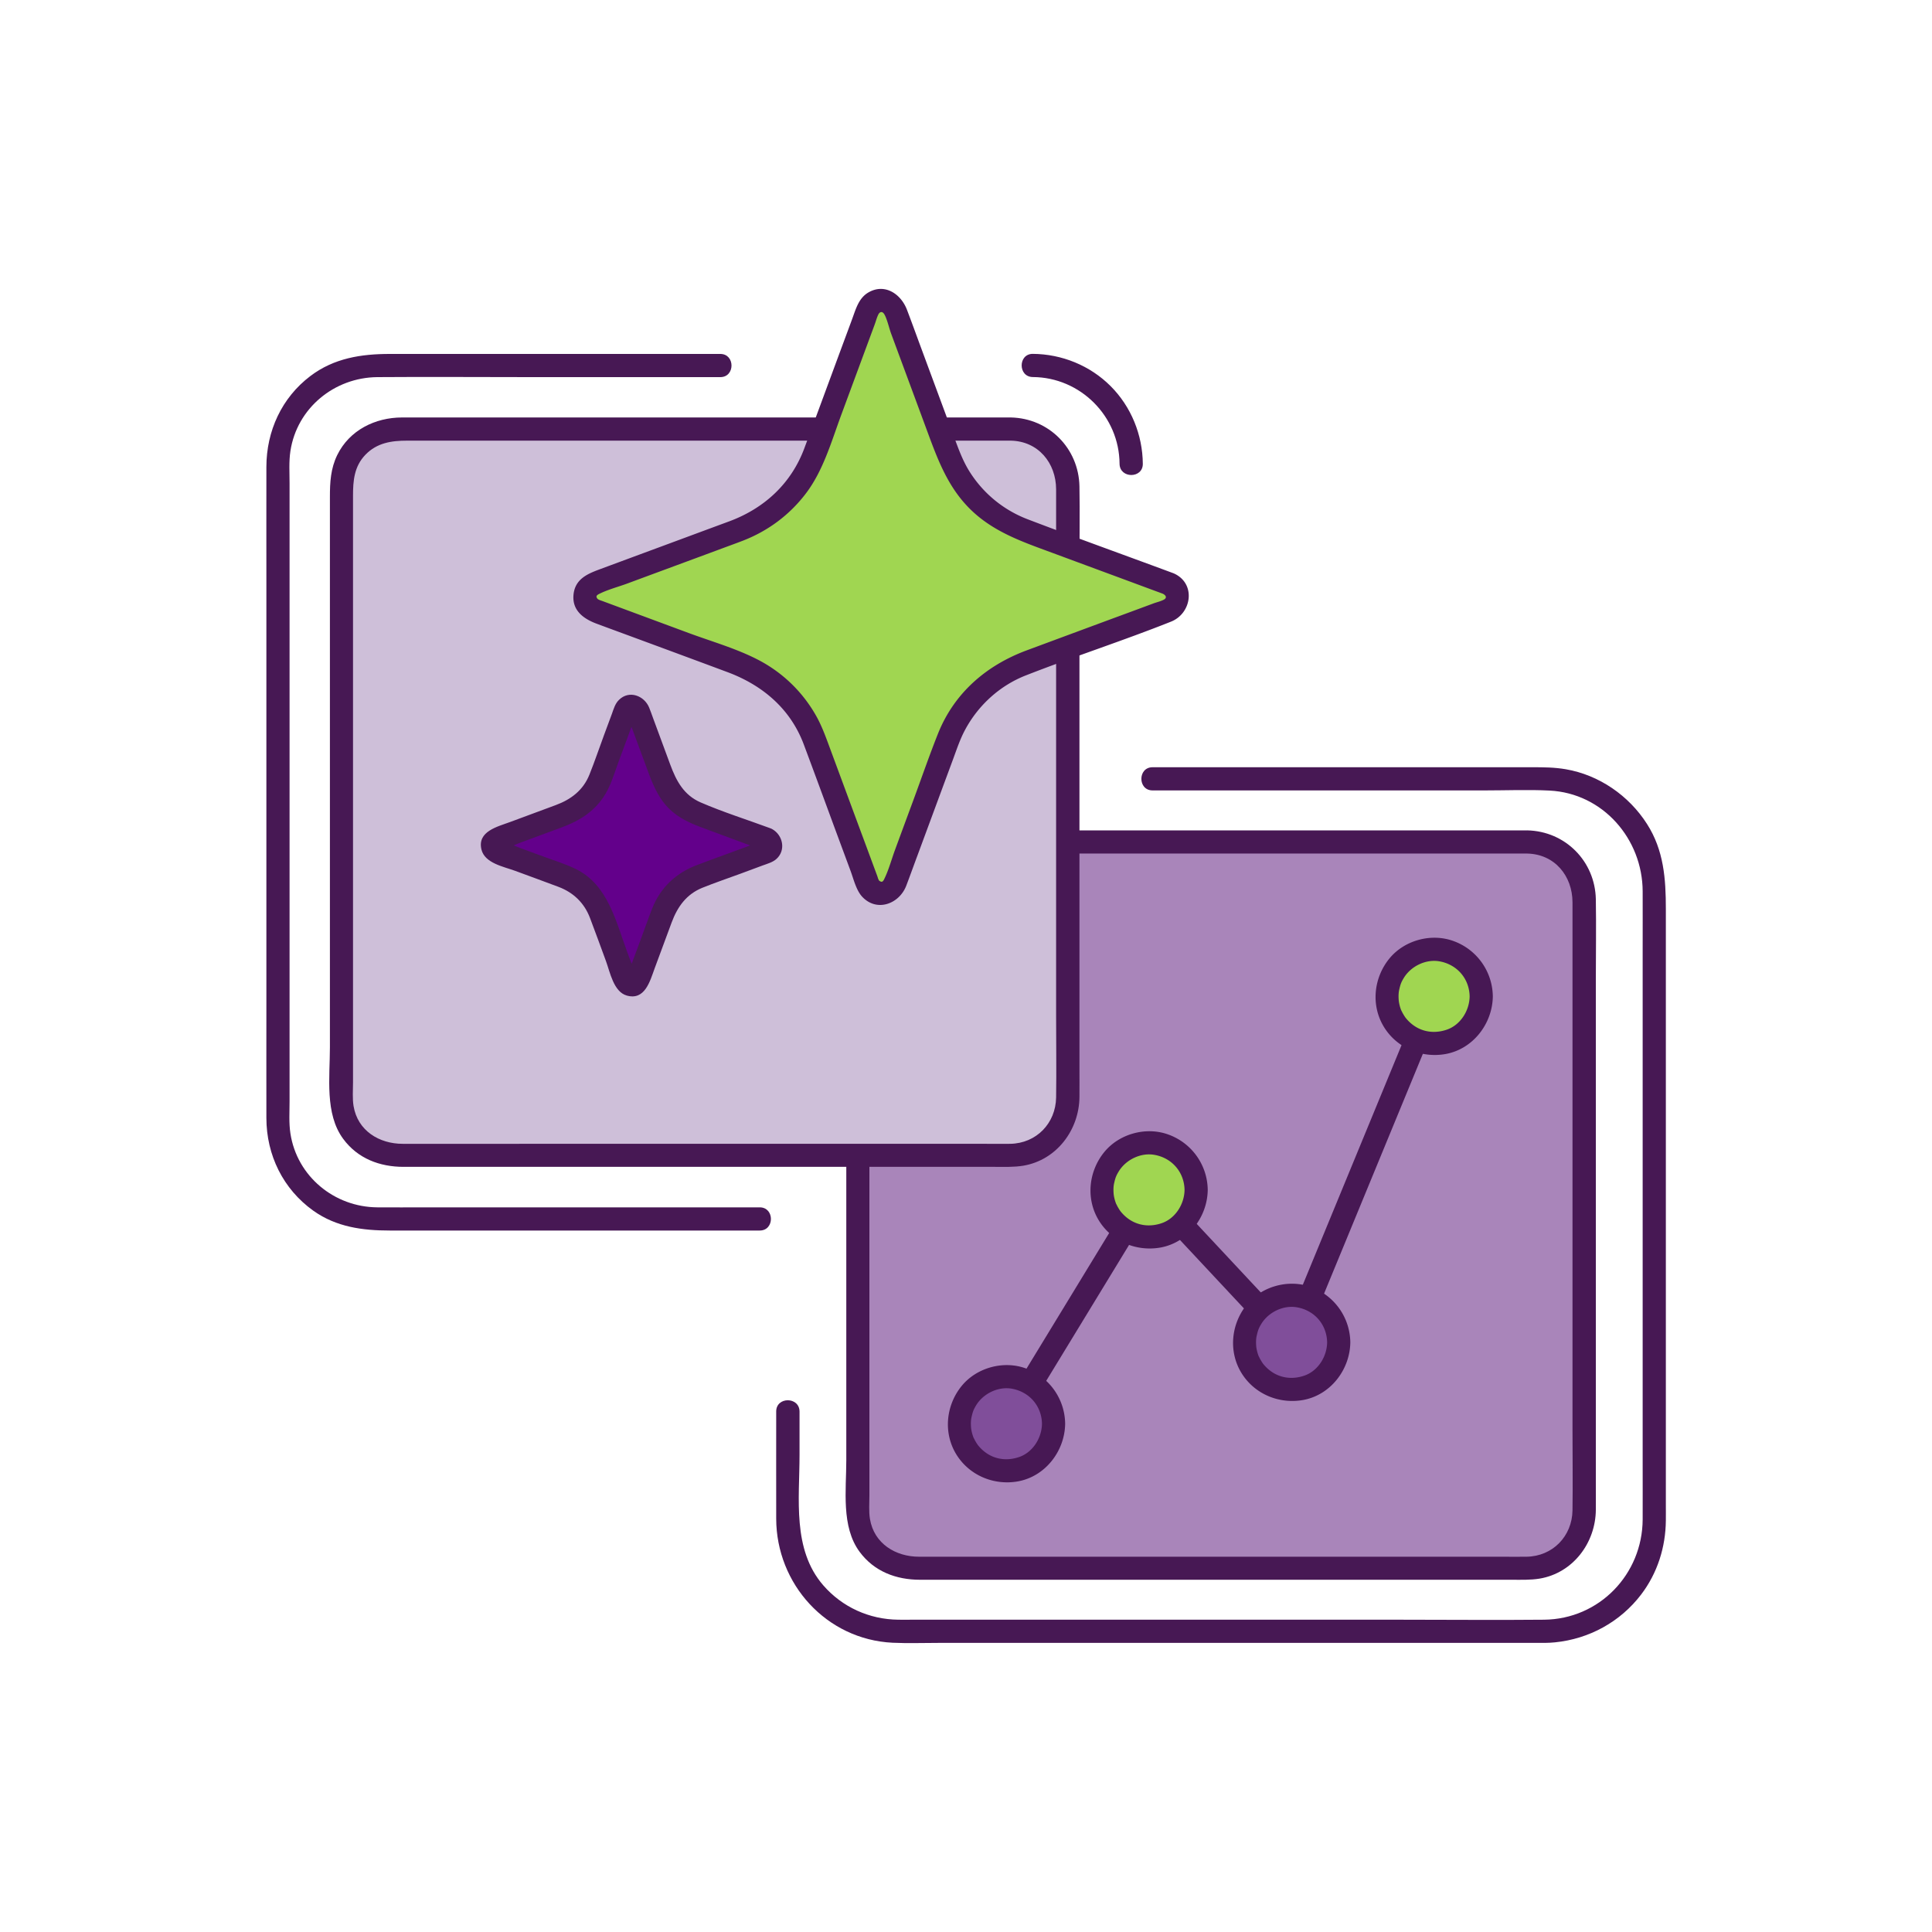
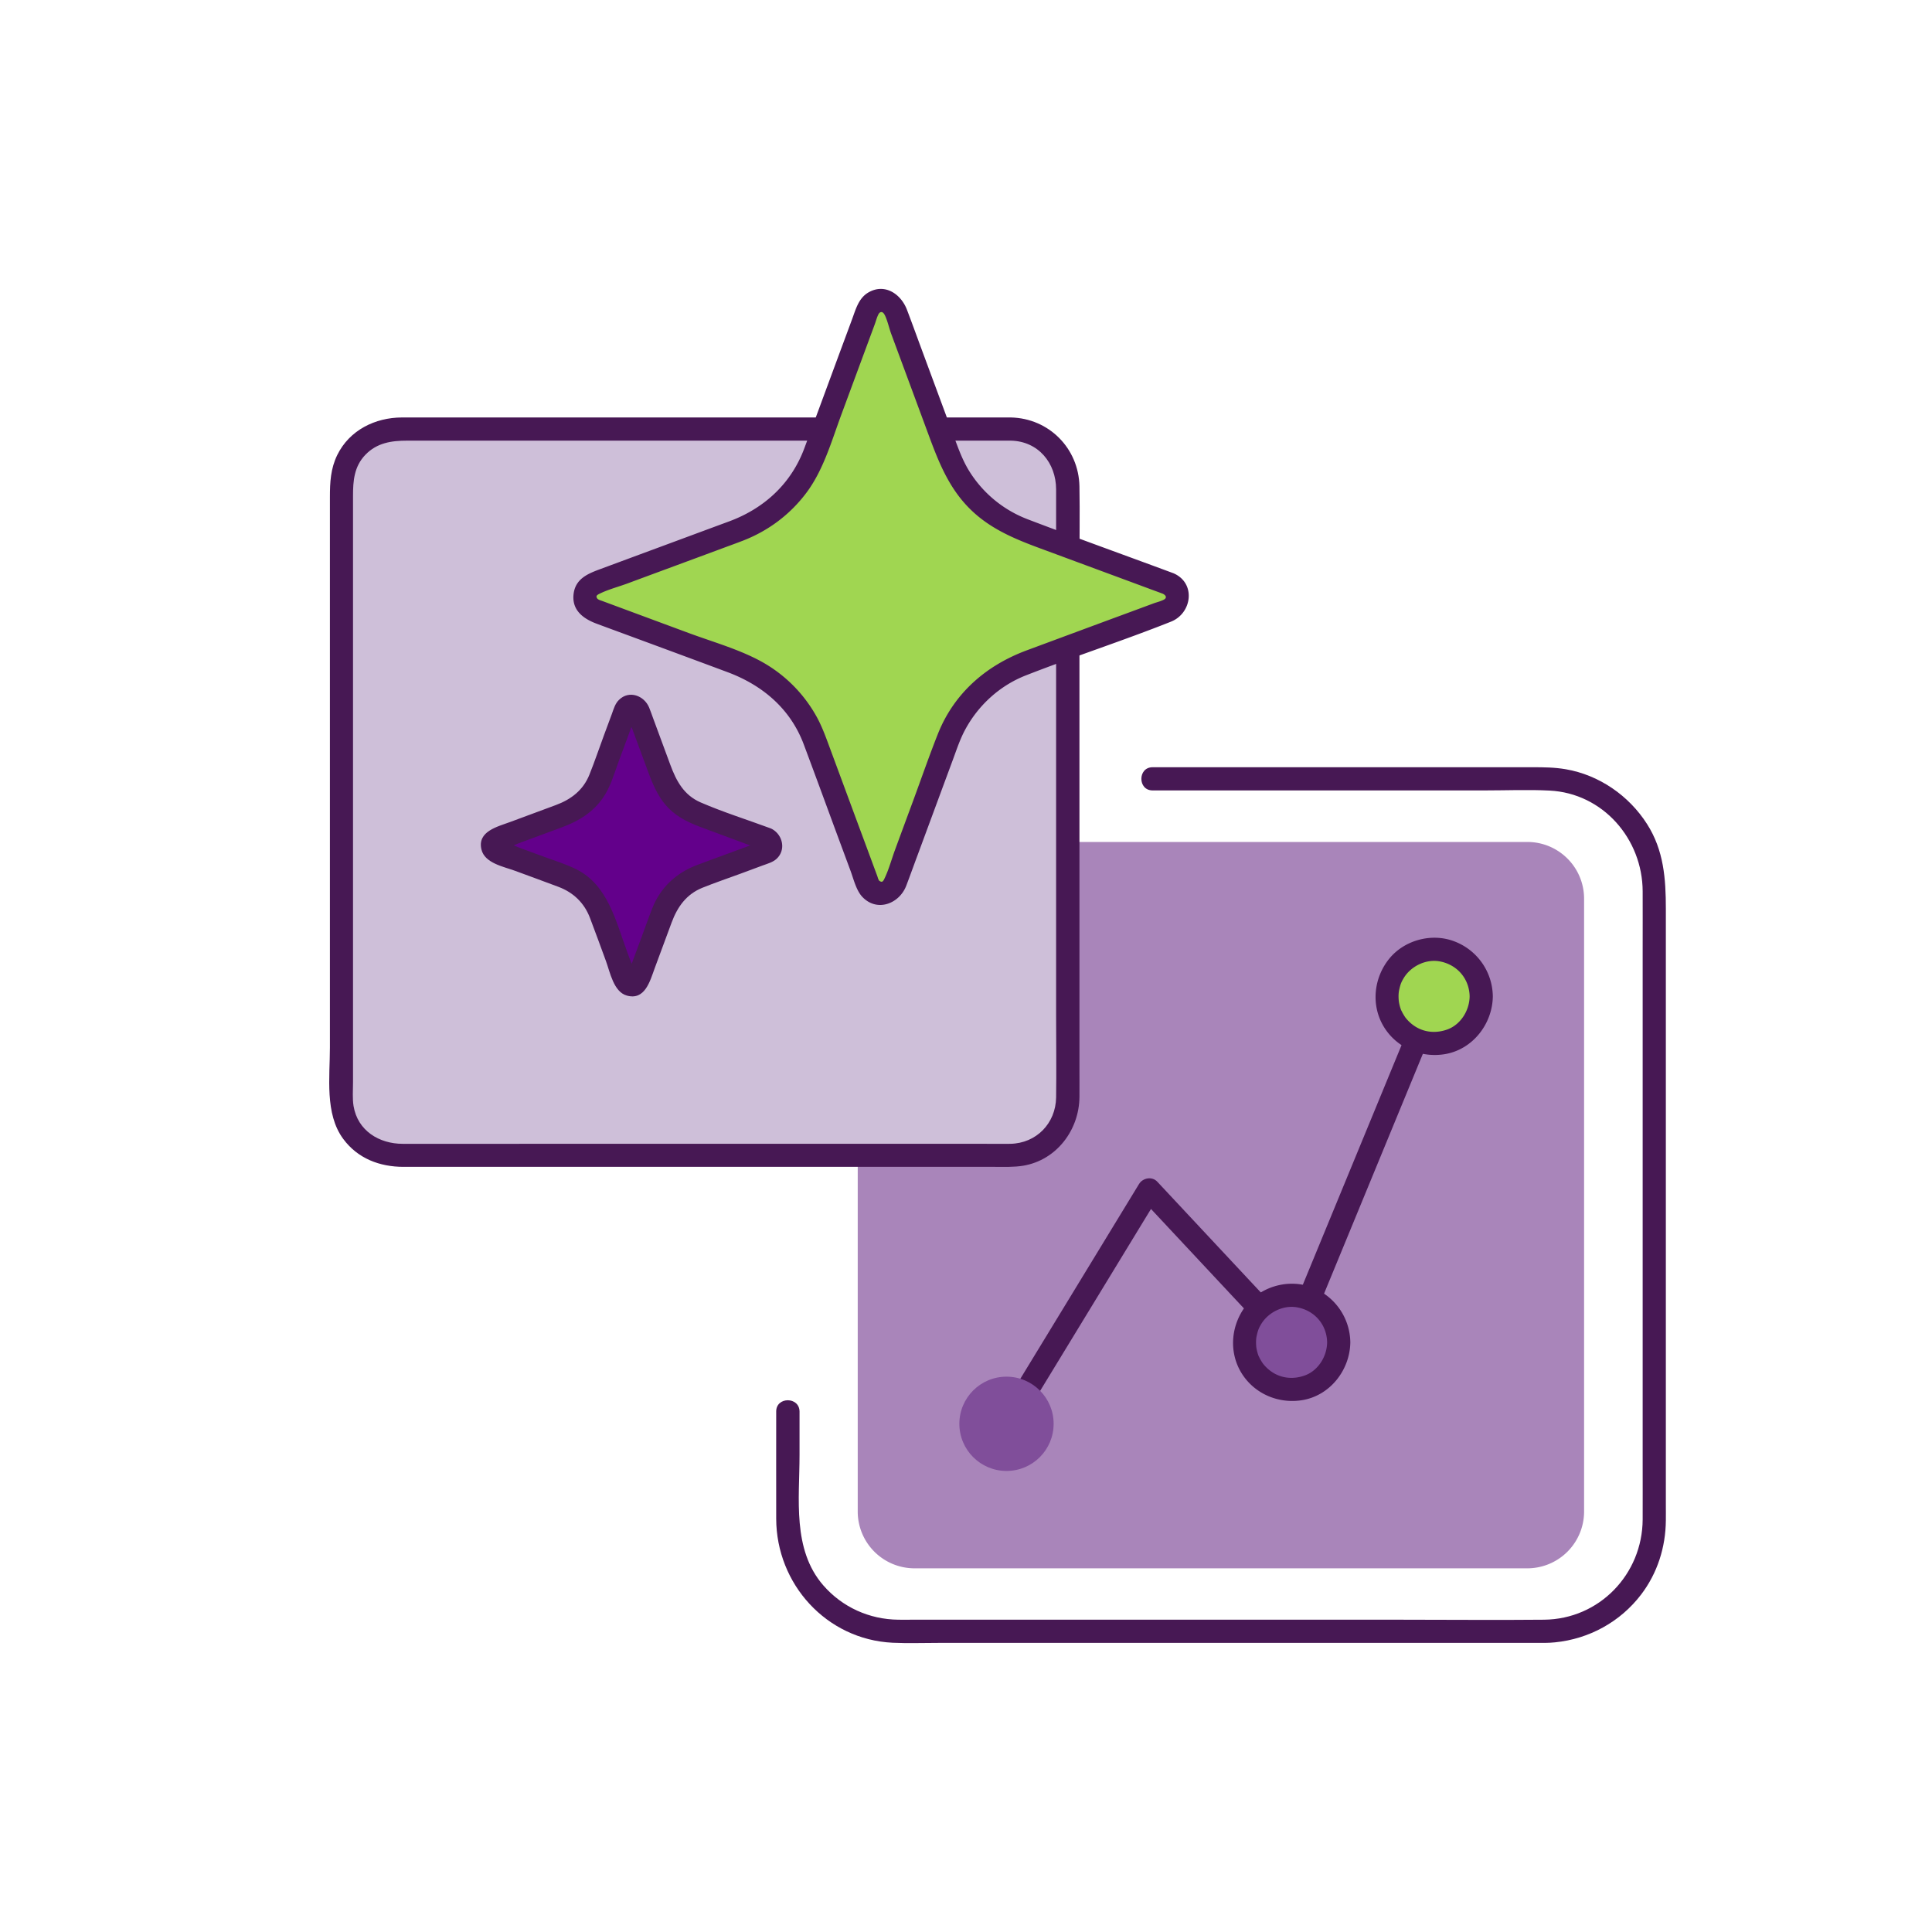
<svg xmlns="http://www.w3.org/2000/svg" viewBox="0 0 250 250" style="enable-background:new 0 0 250 250" xml:space="preserve">
  <style>.st2{fill:#471854}.st3{fill:#a0d651}.st7{fill:#804e9a}</style>
  <g id="tt">
    <path d="M197.63 108.95h-79.29a7.35 7.35 0 0 0-7.35 7.35v79.29a7.35 7.35 0 0 0 7.35 7.35h79.29a7.35 7.35 0 0 0 7.35-7.35V116.3c0-4.07-3.29-7.35-7.35-7.35z" style="fill:#a985ba" />
-     <path class="st2" d="M197.63 107.45h-78.8c-3.47.01-6.79 1.64-8.37 4.86-.86 1.76-.95 3.54-.95 5.42v71.24c0 3.82-.68 8.59 1.72 11.83 1.88 2.55 4.73 3.62 7.81 3.62h76.53c1.22 0 2.46.05 3.67-.15 4.31-.73 7.23-4.63 7.26-8.9.01-1.24 0-2.48 0-3.71v-64.8c0-3.5.06-7 0-10.5-.1-4.92-3.95-8.8-8.87-8.91-1.93-.04-1.93 2.96 0 3 3.55.08 5.84 2.89 5.85 6.3v68.09c0 3.53.05 7.07 0 10.6-.05 3.35-2.56 5.94-5.93 6-1.05.02-2.11 0-3.16 0h-75.46c-3.04 0-5.83-1.69-6.36-4.89-.16-.98-.07-2.05-.07-3.04v-75.92c0-1.94.14-3.79 1.6-5.31 1.5-1.56 3.39-1.83 5.4-1.83h78.14c1.92 0 1.93-3-.01-3z" />
    <path d="M130.81 55.52H51.52a7.35 7.35 0 0 0-7.35 7.35v79.29a7.35 7.35 0 0 0 7.35 7.35h79.29a7.35 7.35 0 0 0 7.35-7.35v-79.3c0-4.05-3.29-7.34-7.35-7.34z" style="fill:#cebfd9" />
    <path class="st2" d="M130.81 54.02h-78.8c-3.47.01-6.79 1.64-8.37 4.86-.86 1.76-.95 3.54-.95 5.42v71.24c0 3.82-.68 8.59 1.72 11.83 1.88 2.55 4.73 3.62 7.81 3.62h76.53c1.22 0 2.46.05 3.67-.15 4.31-.73 7.23-4.63 7.26-8.9.01-1.24 0-2.48 0-3.71v-64.8c0-3.5.06-7 0-10.5-.1-4.92-3.95-8.8-8.87-8.91-1.93-.04-1.93 2.96 0 3 3.55.08 5.84 2.89 5.85 6.3v68.09c0 3.53.05 7.07 0 10.6-.05 3.35-2.56 5.94-5.93 6-1.05.02-2.11 0-3.16 0H52.11c-3.04 0-5.83-1.69-6.36-4.89-.16-.98-.07-2.05-.07-3.04V64.16c0-1.94.14-3.79 1.6-5.31 1.5-1.56 3.39-1.83 5.4-1.83h78.14c1.92 0 1.92-3-.01-3z" />
-     <path class="st2" d="M93.21 45.8H50.44c-3.7 0-7.22.54-10.28 2.86-3.72 2.82-5.68 7.12-5.69 11.75-.01 4.97 0 9.94 0 14.92V130c0 4.89-.01 9.78 0 14.68.01 4.79 2.16 9.19 6.08 11.99 2.97 2.11 6.36 2.56 9.88 2.56h47.88c1.93 0 1.93-3 0-3H55.08c-2.09 0-4.18.02-6.26 0-5.55-.04-10.39-4-11.24-9.56-.21-1.36-.11-2.81-.11-4.18v-79.9c0-1.39-.1-2.85.11-4.23.85-5.56 5.69-9.51 11.24-9.56 6.55-.05 13.1 0 19.64 0h24.75c1.93 0 1.93-3 0-3zm54.67 14.22c-.03-3.75-1.51-7.4-4.17-10.06s-6.3-4.14-10.06-4.17c-1.93-.01-1.93 2.99 0 3 6.15.04 11.18 5.07 11.22 11.22.02 1.94 3.02 1.94 3.01.01z" />
    <path class="st3" d="m151.18 75.52-18.63-6.89c-4.58-1.7-8.19-5.31-9.89-9.89l-6.89-18.63c-.6-1.61-2.88-1.61-3.47 0l-6.89 18.63a16.747 16.747 0 0 1-9.89 9.89L76.9 75.52c-1.61.6-1.61 2.88 0 3.47l18.63 6.89c4.58 1.7 8.19 5.31 9.89 9.89l6.89 18.63c.6 1.61 2.88 1.61 3.47 0l6.89-18.63c1.69-4.58 5.31-8.19 9.89-9.89L151.18 79c1.61-.6 1.61-2.88 0-3.48z" />
    <path class="st2" d="M151.58 74.08c-6.2-2.3-12.43-4.53-18.61-6.89a15.314 15.314 0 0 1-7.63-6.36c-.79-1.31-1.3-2.71-1.83-4.14-1.52-4.12-3.05-8.24-4.57-12.35-.52-1.42-1.04-2.84-1.58-4.26-.78-2.05-2.9-3.5-5.05-2.2-1.24.76-1.59 2.2-2.07 3.48-.7 1.9-1.41 3.8-2.11 5.7-1.35 3.65-2.69 7.3-4.05 10.95-1.7 4.57-5.18 7.77-9.71 9.45-3.85 1.42-7.69 2.85-11.54 4.27-1.75.65-3.51 1.3-5.26 1.95-1.59.59-3.12 1.26-3.35 3.2-.24 2.11 1.29 3.2 3.02 3.84 1.64.61 3.28 1.21 4.93 1.82 3.98 1.47 7.96 2.94 11.93 4.42 4.56 1.69 8.19 4.75 9.92 9.4 1.31 3.5 2.6 7.01 3.89 10.52.72 1.94 1.44 3.89 2.16 5.83.39 1.06.73 2.52 1.52 3.35 1.91 2.01 4.79.88 5.68-1.45.5-1.31.97-2.63 1.46-3.94 1.54-4.16 3.08-8.33 4.62-12.49.46-1.25.88-2.52 1.51-3.7 1.7-3.2 4.51-5.77 7.9-7.09 6.21-2.43 12.57-4.48 18.77-6.95 2.69-1.07 3.26-4.92.39-6.23-1.74-.8-3.27 1.79-1.51 2.59.6.28.53.61.22.78-.39.22-.89.33-1.31.48-1.78.66-3.56 1.32-5.33 1.97-3.7 1.37-7.4 2.74-11.09 4.11-5.28 1.95-9.45 5.55-11.55 10.86-1.13 2.85-2.13 5.75-3.19 8.62-.78 2.11-1.56 4.22-2.34 6.34-.46 1.25-.82 2.62-1.41 3.81-.14.28-.28.47-.64.19-.1-.08.03.07-.08-.13-.08-.15-.12-.34-.18-.5-.57-1.53-1.13-3.06-1.7-4.59-1.46-3.93-2.91-7.86-4.37-11.8-.5-1.35-.98-2.71-1.65-3.98a18.225 18.225 0 0 0-7.31-7.38c-2.9-1.58-6.26-2.52-9.34-3.66-3.7-1.37-7.4-2.74-11.09-4.11-.18-.07-.37-.12-.54-.2-.12-.06-.21-.14-.12-.05-.36-.36-.19-.53.09-.68 1.15-.59 2.53-.94 3.74-1.39 4.04-1.5 8.09-2.99 12.13-4.49.91-.34 1.83-.67 2.74-1.02 3.27-1.26 6.08-3.34 8.2-6.14 2.23-2.94 3.28-6.66 4.54-10.08L113.18 42c.16-.43.28-.92.49-1.33.14-.27.41-.42.66-.14.38.43.72 1.93.97 2.61l4.53 12.24c1.42 3.84 2.73 7.59 5.76 10.55 2.98 2.91 6.69 4.17 10.48 5.57 4.07 1.51 8.14 3.01 12.21 4.52.83.31 1.66.61 2.49.92 1.82.7 2.61-2.2.81-2.86z" />
    <path d="m99.18 108.59-8.75-3.24a7.85 7.85 0 0 1-4.64-4.64l-3.24-8.75c-.28-.76-1.35-.76-1.63 0l-3.24 8.75a7.85 7.85 0 0 1-4.64 4.64l-8.75 3.24c-.76.28-.76 1.35 0 1.63l8.75 3.24a7.85 7.85 0 0 1 4.64 4.64l3.24 8.75c.28.76 1.35.76 1.63 0l3.24-8.75a7.85 7.85 0 0 1 4.64-4.64l8.75-3.24c.76-.28.76-1.35 0-1.63z" style="fill:#63008b" />
    <path class="st2" d="M99.58 107.14c-2.95-1.09-6.01-2.05-8.9-3.3-2.2-.95-3.17-2.79-3.95-4.9-.74-2-1.48-4.01-2.22-6.01-.17-.45-.32-.92-.51-1.37-.64-1.55-2.59-2.29-3.9-1-.5.48-.69 1.17-.92 1.81-.34.92-.68 1.83-1.02 2.75-.63 1.7-1.21 3.43-1.89 5.12-.81 2.02-2.38 3.21-4.36 3.94-1.96.73-3.92 1.45-5.88 2.18-1.64.61-4.3 1.21-3.73 3.57.43 1.78 2.88 2.21 4.37 2.76 1.87.69 3.74 1.37 5.6 2.07 1.93.73 3.33 2.07 4.07 4.01.71 1.85 1.38 3.73 2.07 5.59.53 1.44.99 3.97 2.68 4.46 2.36.68 3.02-1.87 3.62-3.51.73-1.98 1.46-3.96 2.2-5.94.75-2.02 1.9-3.65 3.97-4.49 1.61-.65 3.27-1.21 4.9-1.81l2.91-1.08c.6-.22 1.31-.41 1.79-.85 1.24-1.13.83-3.07-.55-3.85-1.69-.94-3.2 1.65-1.51 2.59-.29-.16.67-.94.29-1.08-.05-.02-.19.09-.26.09-.28.04-.6.22-.87.32-.9.33-1.81.67-2.71 1-1.58.58-3.17 1.15-4.74 1.75-2.66 1.02-4.67 2.9-5.72 5.56-.53 1.35-1.01 2.72-1.51 4.07l-1.08 2.91c-.15.4-.74 1.38-.67 1.8.05.31 1.14.18 1.18.03.03-.13-.19-.52-.24-.64-.31-.83-.61-1.65-.92-2.48-1.46-3.93-2.48-8.65-6.56-10.71-1.39-.7-2.94-1.16-4.4-1.7-.99-.37-1.99-.74-2.98-1.1-.68-.25-1.46-.69-2.17-.8-.47-.07-.37-.48-.37.49 0 .96-.11.57.37.49.71-.12 1.5-.55 2.17-.8l5.52-2.04c2.15-.8 3.97-1.91 5.3-3.84.95-1.37 1.43-3.1 2-4.65.67-1.82 1.35-3.64 2.02-5.46.05-.13.25-.47.23-.61-.04-.27-1.12-.28-1.17 0-.07.42.52 1.4.67 1.8.7 1.9 1.41 3.8 2.11 5.7.71 1.92 1.52 3.73 3.13 5.08 1.42 1.2 3.09 1.77 4.8 2.4 1.91.71 3.81 1.41 5.72 2.12.4.15.8.29 1.2.44 1.83.69 2.62-2.21.82-2.88zm.86 75.5c0 4.63-.01 9.25 0 13.88.02 8.46 6.5 15.63 15.06 16.05 1.95.09 3.92.02 5.87.02h77.27c.85 0 1.71.02 2.56-.07 4.43-.44 8.47-2.65 11.17-6.2 2.1-2.76 3.16-6.11 3.19-9.57.01-.7 0-1.41 0-2.11V117.6c0-3.87-.26-7.58-2.44-10.98-2.34-3.67-6.2-6.34-10.51-7.08-1.45-.25-2.87-.26-4.33-.26h-49.14c-1.93 0-1.93 3 0 3h43.02c2.77 0 5.57-.12 8.34.02 6.93.34 12.04 6.27 12.06 13.04.01 2.51 0 5.03 0 7.54v66.49c0 2.41.01 4.83 0 7.24-.03 7.1-5.61 12.91-12.76 12.98-6.19.06-12.38 0-18.56 0h-63.29c-.57 0-1.14.01-1.71 0-3.75-.04-7.25-1.62-9.71-4.45-4.03-4.64-3.07-11.19-3.07-16.87v-5.62c-.02-1.94-3.02-1.94-3.02-.01z" />
    <path class="st2" d="M131.53 185c5.38-8.83 10.77-17.66 16.15-26.5.77-1.26 1.53-2.51 2.3-3.77l-2.36.3c5.38 5.76 10.76 11.51 16.14 17.27.77.82 1.53 1.64 2.3 2.46.85.91 2.1.32 2.51-.66 2.08-5.04 4.15-10.08 6.23-15.12 3.31-8.03 6.62-16.07 9.93-24.1.76-1.85 1.52-3.7 2.28-5.54.73-1.78-2.17-2.56-2.89-.8-2.08 5.04-4.15 10.08-6.23 15.12-3.31 8.03-6.62 16.07-9.93 24.1-.76 1.85-1.52 3.7-2.28 5.54l2.51-.66c-5.38-5.76-10.76-11.51-16.14-17.27-.77-.82-1.53-1.64-2.3-2.46-.67-.72-1.87-.5-2.36.3-5.38 8.83-10.77 17.66-16.15 26.5-.77 1.26-1.53 2.51-2.3 3.77-1.01 1.66 1.59 3.17 2.59 1.52z" />
    <circle class="st7" cx="130.24" cy="184.24" r="6.1" />
-     <path class="st2" d="M134.83 184.24c-.03 1.88-1.22 3.71-2.96 4.3-1.96.67-3.93.15-5.26-1.46.12.14-.05-.06-.06-.07-.09-.13-.18-.26-.26-.4-.05-.09-.11-.18-.16-.28.01.02-.22-.45-.12-.22-.21-.49-.34-1.09-.36-1.44-.04-.55-.01-.98.08-1.35.15-.66.25-.92.56-1.44.95-1.59 2.94-2.52 4.71-2.17 2.28.44 3.8 2.3 3.83 4.53.03 1.93 3.03 1.93 3 0a7.703 7.703 0 0 0-5.01-7.14c-2.9-1.1-6.42-.16-8.38 2.24-2.02 2.48-2.4 6-.74 8.78 1.66 2.77 4.87 4.13 8.02 3.57 3.54-.64 6.06-3.91 6.11-7.45.03-1.93-2.97-1.93-3 0z" />
-     <circle class="st3" cx="148.68" cy="153.98" r="6.1" />
-     <path class="st2" d="M153.28 153.98c-.03 1.88-1.22 3.71-2.96 4.3-1.96.67-3.93.15-5.26-1.46.12.14-.05-.06-.06-.07-.09-.13-.18-.26-.26-.4-.05-.09-.11-.18-.16-.28.01.02-.22-.45-.12-.22-.21-.49-.34-1.09-.36-1.44-.04-.55-.01-.98.08-1.35.15-.66.25-.92.56-1.44.95-1.59 2.94-2.52 4.71-2.17 2.28.43 3.8 2.3 3.83 4.53.03 1.93 3.03 1.93 3 0a7.703 7.703 0 0 0-5.01-7.14c-2.9-1.1-6.42-.16-8.38 2.24-2.02 2.48-2.4 6-.74 8.78 1.66 2.77 4.87 4.13 8.02 3.57 3.54-.64 6.06-3.91 6.11-7.45.03-1.93-2.97-1.94-3 0z" />
    <circle class="st7" cx="167.13" cy="173.71" r="6.1" />
    <path class="st2" d="M171.73 173.71c-.03 1.88-1.22 3.71-2.96 4.3-1.96.67-3.93.15-5.26-1.46.12.14-.05-.06-.06-.07-.09-.13-.18-.26-.26-.4-.05-.09-.11-.18-.16-.28.01.02-.22-.45-.12-.22-.21-.49-.34-1.09-.36-1.44-.04-.55-.01-.98.08-1.35.15-.66.25-.92.56-1.44.95-1.59 2.94-2.52 4.71-2.17 2.28.43 3.8 2.3 3.83 4.53.03 1.93 3.03 1.93 3 0a7.703 7.703 0 0 0-5.01-7.14c-2.9-1.1-6.42-.16-8.38 2.24-2.02 2.48-2.4 6-.74 8.78 1.66 2.77 4.87 4.13 8.02 3.57 3.54-.64 6.06-3.91 6.11-7.45.02-1.93-2.98-1.94-3 0z" />
    <circle class="st3" cx="185.58" cy="128.94" r="6.1" />
    <path class="st2" d="M190.17 128.94c-.03 1.88-1.22 3.71-2.96 4.3-1.96.67-3.93.15-5.26-1.46.12.14-.05-.06-.06-.07-.09-.13-.18-.26-.26-.4-.05-.09-.11-.18-.16-.28.01.02-.22-.45-.12-.22-.21-.49-.34-1.09-.36-1.44-.04-.55-.01-.98.08-1.35.15-.66.25-.92.56-1.44.95-1.59 2.94-2.52 4.71-2.17 2.28.44 3.8 2.3 3.83 4.53.03 1.93 3.03 1.93 3 0a7.703 7.703 0 0 0-5.01-7.14c-2.9-1.1-6.42-.16-8.38 2.24-2.02 2.48-2.4 6-.74 8.78 1.66 2.77 4.87 4.13 8.02 3.57 3.54-.64 6.06-3.91 6.11-7.45.03-1.93-2.97-1.93-3 0z" />
  </g>
</svg>